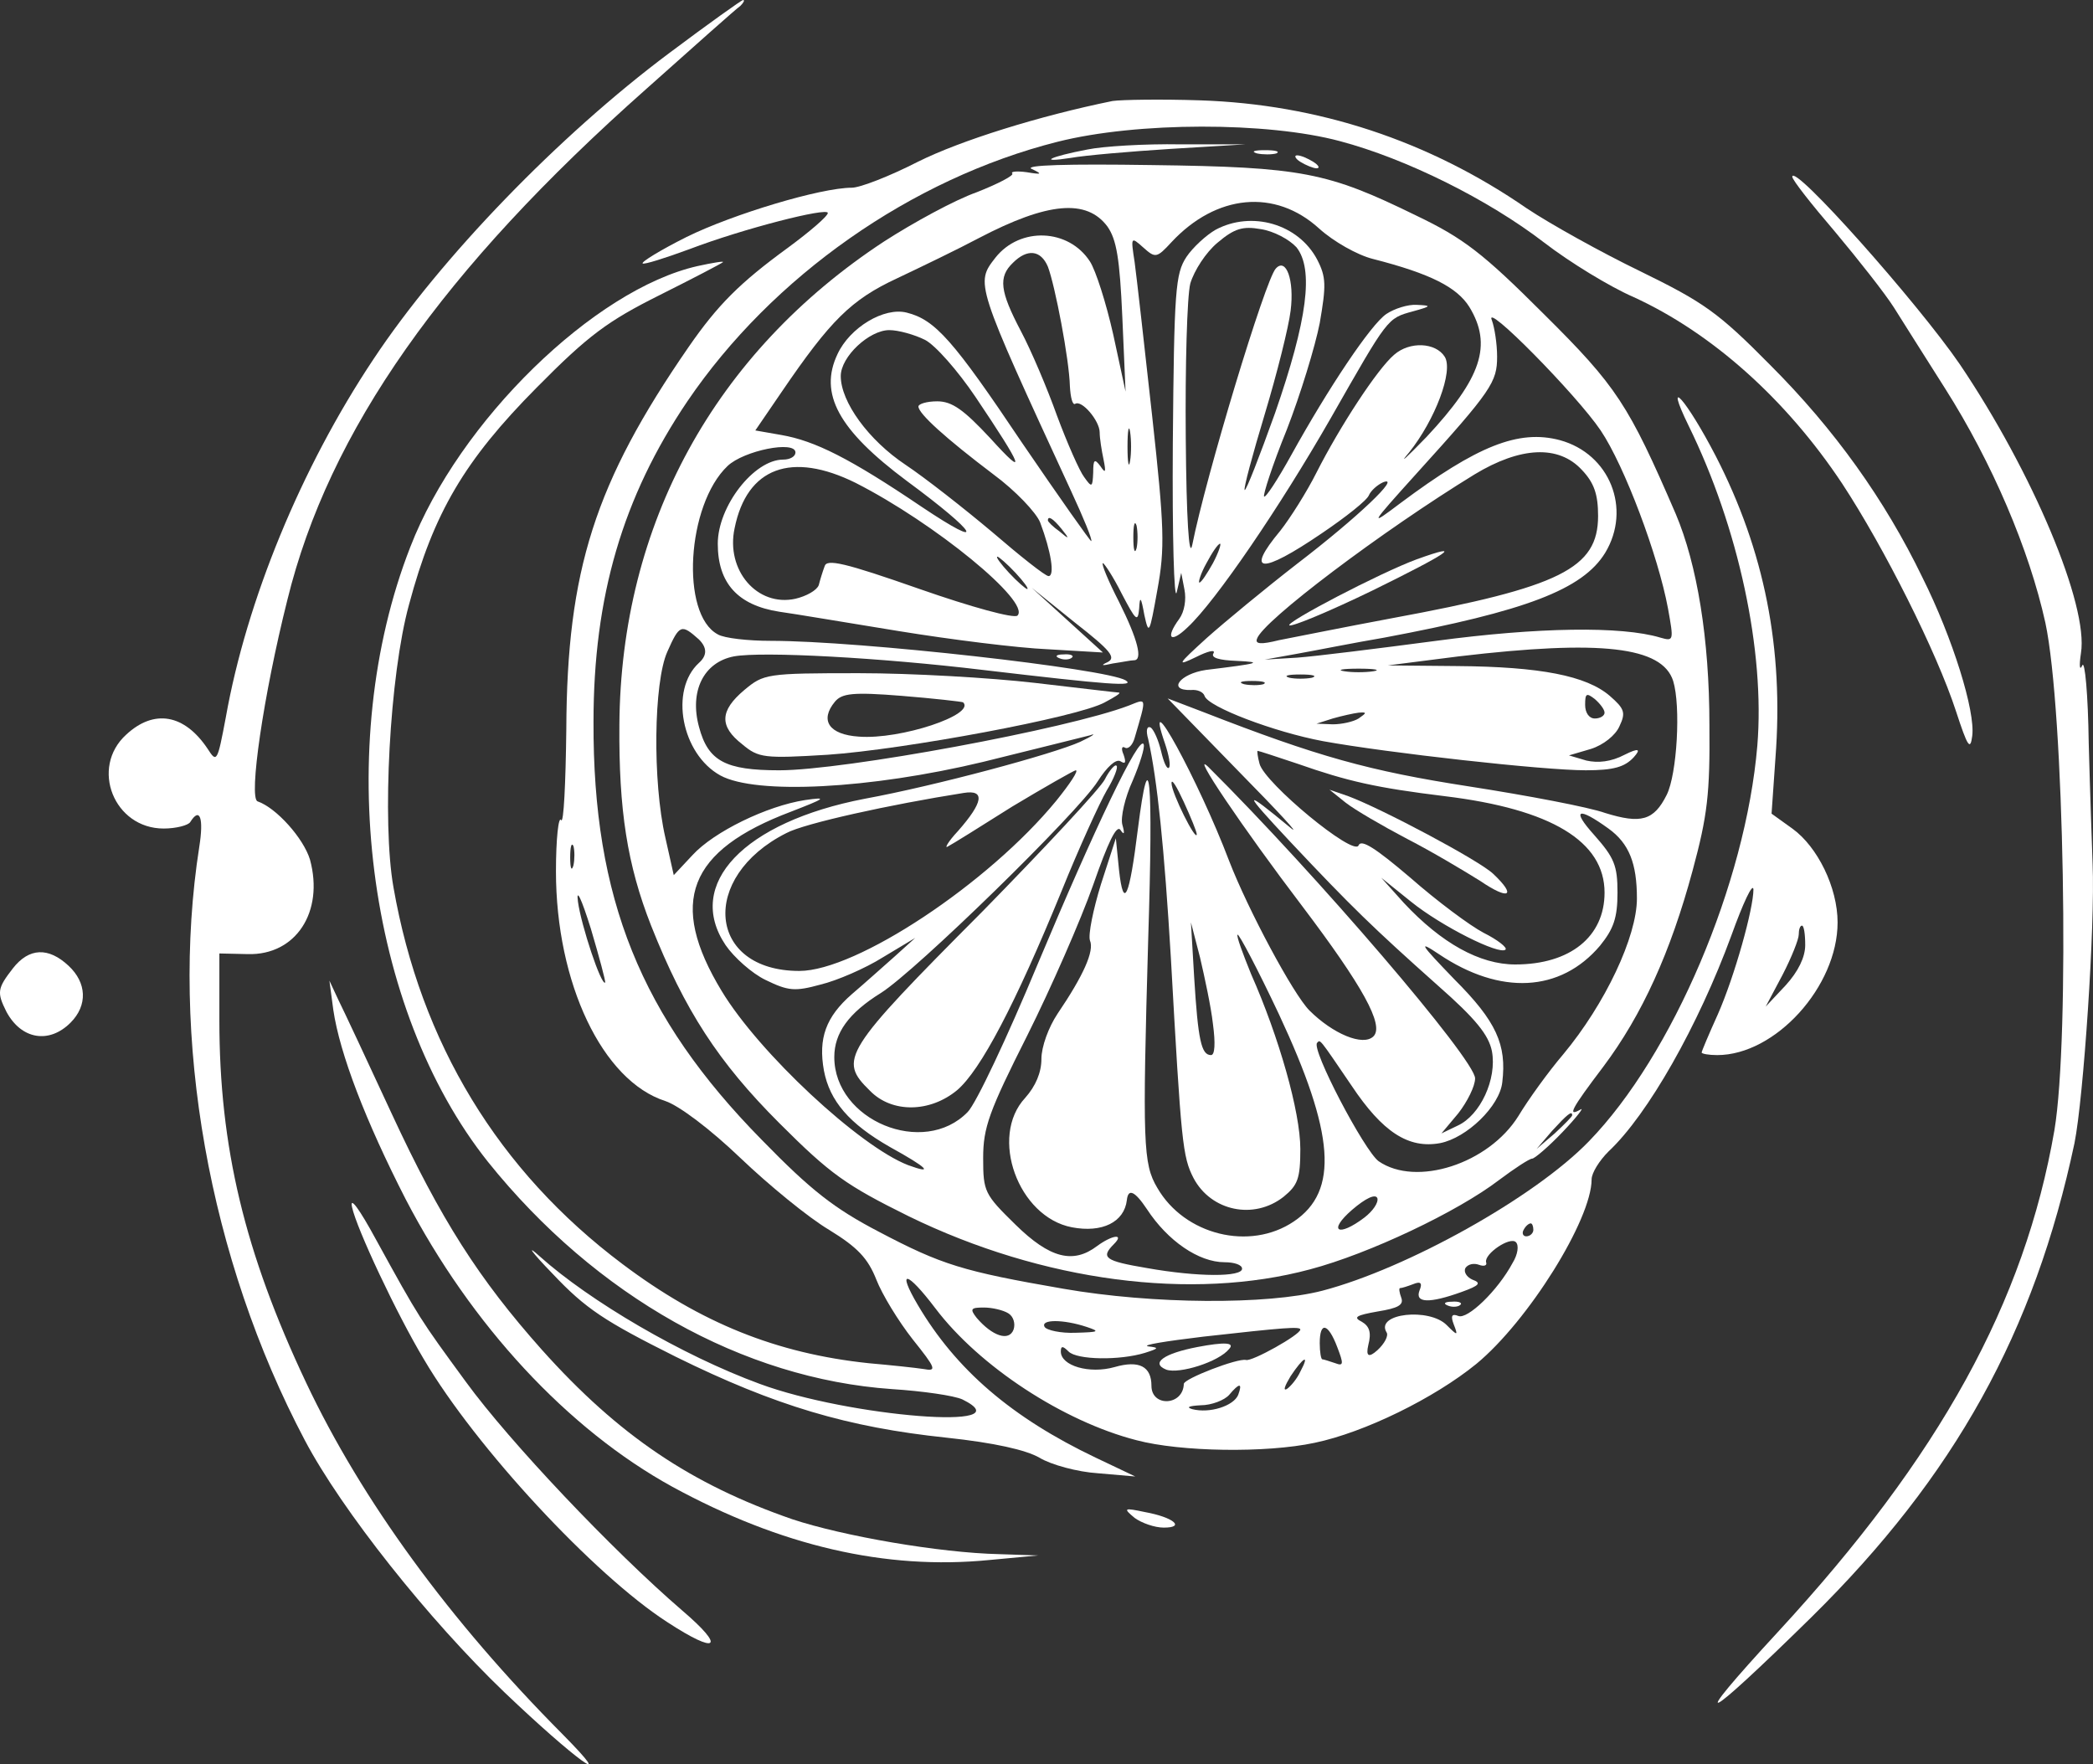
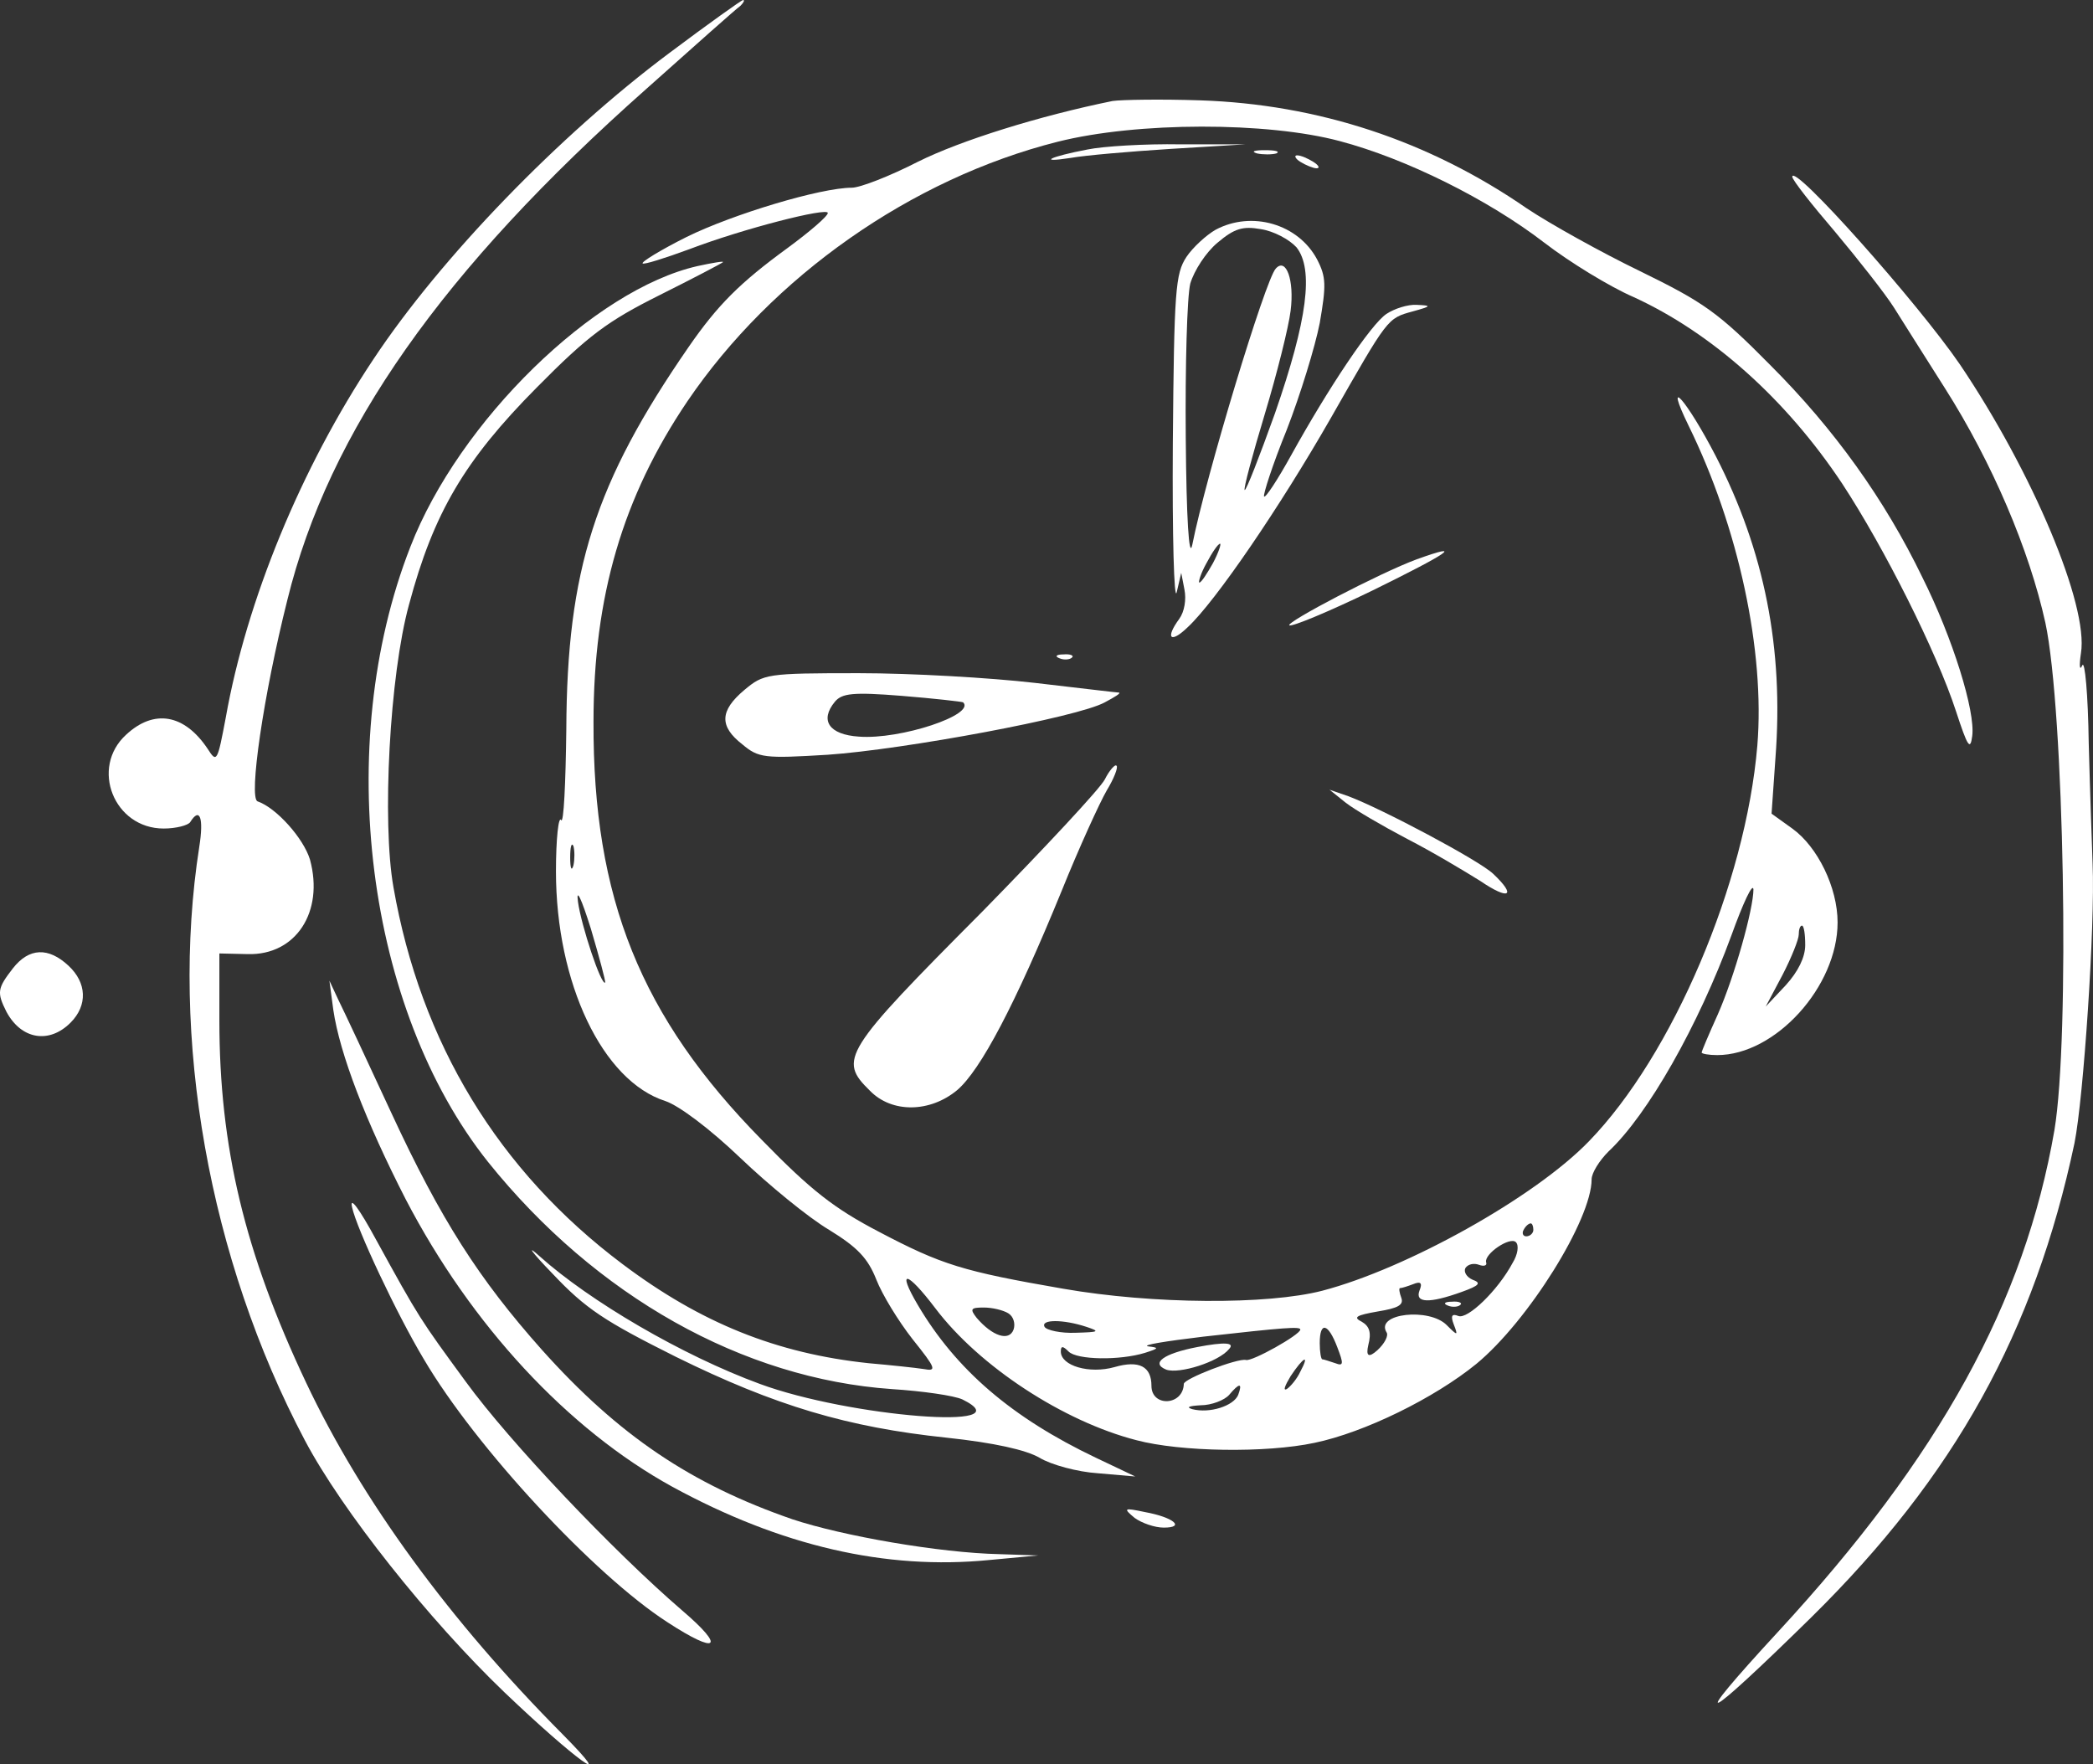
<svg xmlns="http://www.w3.org/2000/svg" id="Capa_1" data-name="Capa 1" viewBox="0 0 323.35 272.55">
  <rect x="0" y="0" width="323.35" height="272.55" fill="#333333" stroke="none" />
  <defs>
    <style>
      .cls-1 {
        fill: #fff;
        stroke-width: 0px;
      }
    </style>
  </defs>
  <path class="cls-1" d="m103.39,8.2c-17,12.7-35.3,31.6-45.7,47.3-11.2,16.8-19.6,37.3-22.8,55.3-1.3,6.9-1.4,7.1-2.8,4.9-3.6-5.4-8.3-6.2-12.6-2.2-5.6,5.1-1.9,14.5,5.8,14.5,1.9,0,3.8-.5,4.1-1,1.5-2.4,2.1-.6,1.4,3.8-4.6,29.4,1.5,63.7,16.3,91.7,5.7,10.8,19.1,27.7,30.9,39,10.8,10.3,17.8,15.4,8.9,6.4-17.4-17.5-31-36.1-39.6-54.3-9.5-20.1-13.4-36.4-13.4-56v-10.3l4.4.1c7.4.2,11.8-6.5,9.6-14.6-1-3.3-5.2-8-8.1-9-1.4-.5.9-16.4,4.6-31.1,6.4-26.1,24-51.1,55.5-79,7.4-6.6,13.9-12.4,14.5-12.8.5-.5.7-.9.4-.9-.2,0-5.4,3.7-11.4,8.2Z" />
  <path class="cls-1" d="m171.89,15.6c-11.3,2.3-23.5,6.1-30.1,9.4-4.3,2.2-8.9,4-10.2,4-4.8,0-18.4,4.1-25.5,7.6-4,2-7.1,3.9-6.8,4.1.2.2,3.4-.8,7.2-2.2,8.4-3.2,21.4-6.5,21.4-5.6,0,.5-2.8,2.9-6.2,5.4-7.4,5.4-10.8,8.8-15.3,15.3-14.5,21-18.8,34.5-18.9,59.1-.1,8.3-.4,14.6-.8,14-.4-.7-.8,2.9-.8,7.9,0,17.3,7.2,32.4,16.9,35.5,2.1.7,6.9,4.3,11.6,8.8,4.4,4.2,10.5,9.2,13.7,11.1,4.4,2.7,6,4.4,7.3,7.7.9,2.3,3.4,6.4,5.6,9.2,3.6,4.5,3.8,5,1.7,4.6-1.3-.2-5.1-.6-8.5-.9-14.2-1.5-25.9-6.2-38-15.3-19.2-14.4-31.2-34.2-35.4-58.2-1.8-10.1-.6-32.8,2.4-43.7,3.8-14.2,8.6-22.3,19.7-33.5,8-8.1,11-10.3,19-14.3,5.2-2.6,9.6-4.9,9.8-5.1s-1.6.1-3.9.6c-16,3.6-36.9,24-44.4,43.4-12,30.7-6.8,71.4,12,95,16.7,20.8,39.4,33.5,62.4,35.1,4.7.3,9.6,1,10.9,1.6,9.9,4.9-17.5,2.7-31.3-2.4-12-4.4-26.3-12.8-34-19.7-2.2-2-1.3-.7,2,2.7,5.1,5.4,8,7.3,19,12.8,15.4,7.6,26.6,10.9,41.8,12.5,7.5.8,12.3,1.9,14.4,3.1,1.8,1.1,5.9,2.2,9,2.4l5.8.5-6.1-2.9c-13-6.2-21.6-13.6-27.5-23.6-3.3-5.6-1.7-5.3,2.7.5,6.8,9,19.8,17.5,31.1,20.4,6.8,1.8,20,2,27.5.4,7.7-1.6,18.5-6.9,25-12.2,8-6.6,17.8-22.3,17.8-28.5,0-1,1.2-2.9,2.6-4.3,6.1-5.7,13.9-19.5,19-33.4,1.8-5,3.3-8.2,3.4-7.1,0,3-2.9,13.4-5.5,19.3-1.4,3.1-2.5,5.7-2.5,5.9s1.1.4,2.4.4c9,0,18.6-10.6,18.6-20.5,0-5.4-3.1-11.7-7-14.5l-3.2-2.3.6-8.6c1.3-16.9-1.7-32-9.2-46.6-4.5-8.7-8.2-12.9-4.2-4.7,7.7,15.7,11.8,34.8,10.6,49.4-1.8,21.3-13.1,47.8-26,61.1-8.4,8.7-28.2,19.7-41.2,23.1-8.5,2.2-26.2,2.1-40-.3-15.6-2.7-18.8-3.7-28.5-8.8-6.9-3.6-10.5-6.4-18.1-14.2-18.7-19-26.1-37.3-26-64.6,0-19.3,4.5-34.7,14.5-49.5,13.1-19.3,34.6-34.4,57.2-40.1,12.3-3.1,32.4-3.1,43.6-.1,10.2,2.7,22.9,9,31.6,15.7,3.9,3,10.1,6.8,13.8,8.4,12,5.5,23.5,15.7,32.2,28.8,6.5,9.9,14.6,26,17.6,35.2,1.8,5.5,2.2,6.1,2.5,3.8.5-3.8-3-15.1-7.7-24.5-5.8-12-13.6-22.9-23.5-32.8-8.1-8.2-10.3-9.7-20.1-14.5-6-2.9-13.9-7.3-17.5-9.7-15.2-10.5-32.3-16.1-50.5-16.7-6-.2-12.1-.1-13.5.1Zm-83.3,118.1c-.3,1-.5.4-.5-1.2,0-1.7.2-2.4.5-1.8.2.7.2,2.1,0,3Zm4.9,18.1c-.6.5-3.7-8.8-4.2-12.5-.3-2.2.5-.6,2,4.2,1.3,4.4,2.3,8.1,2.2,8.3Zm185.4-5.8c0,1.9-1.1,4.1-3,6.2l-3.1,3.3,2.6-4.9c1.4-2.7,2.5-5.5,2.5-6.2,0-.8.2-1.4.5-1.4s.5,1.3.5,3Zm-42,44c0,.5-.5,1-1.1,1-.5,0-.7-.5-.4-1,.3-.6.8-1,1.1-1,.2,0,.4.4.4,1Zm-3.2,5.1c-2.3,4.3-7,8.8-8.4,8.2-1-.4-1.2,0-.7,1.3.7,1.8.6,1.8-1.1.1-2.7-2.7-11-1.8-9.3,1.1.4.5-.3,1.8-1.4,2.8q-2,1.8-1.4-.8c.5-1.9.2-2.9-1-3.6-1.4-.7-.9-1,2.5-1.6,3.1-.5,4-1,3.6-2.1-.3-.8-.4-1.5-.2-1.5.3,0,1.2-.3,2-.6,1.2-.5,1.5-.2,1,1-.7,1.9,1.5,2,6.5.2,2.8-1,3.1-1.4,1.7-1.9-.9-.4-1.4-1.2-1.1-1.8.4-.6,1.3-.8,2.1-.5s1.3.1,1.1-.4c-.3-1.3,3.7-4,4.6-3.1.5.5.3,1.9-.5,3.2Zm-77.9,7.8c.8.5,1.1,1.6.8,2.5-.7,1.9-3.3,1-5.7-1.8-1.1-1.4-.9-1.6,1.1-1.6,1.3,0,3,.4,3.8.9Zm12.1,2.1c2.1.7,1.9.8-1.7.9-2.3.1-4.5-.4-4.8-.9-.7-1.2,2.9-1.2,6.5,0Zm33,.4c0,.8-7.5,5-8.4,4.7-1.3-.3-9.6,2.9-9.6,3.7-.1,3.4-5,3.6-5,.3,0-3-1.9-4-5.7-2.9-3.9,1.1-8.3-.2-8.3-2.4,0-.9.3-.9,1.2,0,1.3,1.3,7.9,1.4,11.8.2,2.2-.7,2.2-.8.5-1-1.1-.2,2.7-.8,8.5-1.5,12.5-1.4,15-1.6,15-1.1Zm5.7,2.7c1,2.6,1,3-.3,2.5-.9-.3-1.8-.6-2-.6s-.4-1.1-.4-2.5c0-3.4,1.3-3.1,2.7.6Zm-5.7,3.8c-.5,1.1-1.5,2.3-2.1,2.7-.6.3-.3-.5.6-2,2-3,3-3.5,1.5-.7Zm-9.6,3.6c-.7,1.7-4.4,2.9-7.1,2.2-1-.3-.5-.5,1.3-.6,1.7,0,3.7-.8,4.4-1.6,1.6-1.9,2.1-1.9,1.4,0Z" />
  <path class="cls-1" d="m223.69,201.7c.7.3,1.6.2,1.9-.1.4-.3-.2-.6-1.3-.5-1.1,0-1.4.3-.6.6Z" />
  <path class="cls-1" d="m184.99,208.1c-5.2,1-7.3,2.5-4.8,3.5,2,.7,8.1-1.2,9.7-3.2q1.4-1.5-4.9-.3Z" />
  <path class="cls-1" d="m167.99,23.1c-5.8,1.1-7.8,2.1-2.6,1.3,2.2-.4,9.2-1,15.5-1.4l11.5-.7h-10c-5.5-.1-12,.3-14.4.8Z" />
  <path class="cls-1" d="m194.19,23.7c.9.2,2.3.2,3,0,.6-.3-.1-.5-1.8-.5-1.6,0-2.2.2-1.2.5Z" />
  <path class="cls-1" d="m200.89,25c.8.5,2,1,2.5,1,.6,0,.3-.5-.5-1s-1.9-1-2.5-1c-.5,0-.3.5.5,1Z" />
-   <path class="cls-1" d="m159.39,26.1c1.7.8,1.6.9-.8.5-1.5-.2-2.5-.1-2.2.2s-2.2,1.6-5.5,2.9c-3.4,1.2-9.8,4.7-14.3,7.6-26.2,17.2-40.7,43.7-40.9,74.7-.1,13.1,1.2,21.6,4.9,31,5.2,13.1,10.4,21.1,19.8,30.5,7.9,7.9,10.3,9.6,20,14.4,20.7,10.1,43.8,13.1,62,8.2,9.1-2.4,22.8-8.9,29.2-13.8,2.4-1.8,4.7-3.3,5.1-3.3s2.6-1.9,4.7-4.1c2.2-2.3,3.4-3.9,2.8-3.5-2.1,1.2-1.5,0,3.5-6.6,6-8,10.4-17.7,13.8-30.3,2.3-8.5,2.7-11.9,2.6-22.5,0-13.3-1.9-24.8-5.2-32.6-7.3-16.9-9.1-19.7-20.4-30.9-9.4-9.4-12.4-11.7-19.7-15.2-13.7-6.7-17.6-7.5-40.9-7.8-12.9-.2-19.8,0-18.5.6Zm44.4,9.2c2.2,2,5.9,4.1,8.3,4.7,9,2.3,13,4.4,14.9,7.4,3.6,5.9,1.9,11-6.6,20.1-3.2,3.3-4.4,4.4-2.7,2.4,4-5,6.9-12.6,5.5-14.8s-5.4-2.4-7.8-.3c-2.6,2.2-8.4,11.1-12,18.2-1.5,3-4.1,7.1-5.6,9-5.5,6.6-3,6.8,6.4.4,3.7-2.5,7-5.1,7.3-5.9.3-.7,1.3-1.6,2.2-2,2.9-1.1-3.9,5.4-13.3,12.6-4.9,3.8-11.2,9-14,11.5-4.5,4.1-4.7,4.4-1.6,2.9,1.8-.9,3-1.2,2.7-.6-.5.7.8,1.1,3.6,1.2,4.2.2,3.4.4-4.8,1.4-4,.6-6,3.2-2.3,3.1,1-.1,1.9.3,2.1.9.5,1.7,10.8,5.6,18.3,7,9.9,1.8,34,4.5,40.6,4.5,4.3,0,6-.5,7.4-2q1.8-2-1.4-.4c-2.1,1.1-4.1,1.3-5.9.9l-2.7-.8,3.4-1c1.9-.6,3.8-2.1,4.4-3.5,1-2.1.8-2.7-1.5-4.7-3.6-3.1-10.7-4.5-23.6-4.6l-10.7-.1,11-1.4c22-2.6,31.4-1.5,33.1,3.8,1.2,3.9.6,14.4-1,17.6-2,4-4,4.5-9.5,2.8-2.5-.9-12-2.7-21-4.1-15.5-2.4-23.4-4.6-41.1-11.5l-5.5-2.1,11,11.3c6.1,6.2,9.7,10.1,8,8.7-7.5-6.2-7.5-5.8-.1,2.1,9.5,10.1,12.8,13.3,22.9,22.3,5.8,5.1,7.8,7.6,8.3,10.1.8,4.3-1.8,9.9-5.3,11.5l-2.5,1.2,2.6-3.1c1.4-1.8,2.6-4.2,2.6-5.4,0-2.9-24.5-31.5-41.2-48.1-3-2.9,5.3,9.4,14.5,21.5,9.3,12.3,12.7,18.4,11,20.1-1.6,1.6-6.3-.4-9.9-4-2.5-2.5-9.5-15.6-12.4-23.1-4.7-12.4-13.5-28.5-9.9-18.1.6,1.8.9,3.4.6,3.7s-.8-.8-1.2-2.5-1.1-3.3-1.6-3.7c-.6-.3-.8.4-.4,1.8,1.4,6.2,2.5,17,3.5,33.8,1.6,28.6,1.8,30.7,3.5,34,2.7,5.1,9.3,6.5,13.9,2.9,2.2-1.8,2.6-2.8,2.6-7.4,0-5.7-3.3-17.3-7.6-27-1.3-3.2-2.3-5.9-2.1-6.1s3.1,5.3,6.4,12.3c8.6,18.4,9.3,27.3,2.3,32-6.8,4.6-16.9,2.1-21.1-5.2-2.2-3.7-2.3-6.8-1.4-38.5.8-25.2.2-31.1-1.6-16.9-1.3,10.5-2.2,12.6-2.9,6.4l-.5-5-2.3,7.1c-1.2,3.9-2,7.8-1.7,8.7.7,1.6-1,5.4-5,11.3-1.4,2.1-2.5,5.1-2.5,7,0,2.1-.9,4.2-2.5,6-5.6,6-1.1,18.4,7.2,20,4.7.9,8.1-.8,8.5-4.2q.3-2.8,3.1,1.4c3.2,4.9,8,8.2,12,8.2,1.5,0,2.7.4,2.7,1,0,1.3-6.8,1.3-14.7-.1-6.5-1.1-7.2-1.6-5.1-3.7,1.7-1.7-.3-1.4-2.6.3-3.7,2.8-7.3,1.9-12.6-3.3-4.8-4.7-5-5.1-5-10.3,0-4.7.9-7.2,6.8-18.9,3.7-7.4,8.3-17.9,10.2-23.3,2.3-6.6,3.6-9.3,4.2-8.5.6.9.7.6.3-.8-.3-1.1.4-4.2,1.6-6.8,1.1-2.6,1.9-5.1,1.7-5.6-.6-1.7-7.6,13-16.4,34-4.7,11.3-9.5,21.5-10.8,22.8-6.8,7-20.6,1.3-20.6-8.5,0-3.7,2.2-6.8,7.2-9.9,5.4-3.4,30.4-27.8,33.5-32.7,1.4-2.2,2.8-3.5,3.5-3.1.8.5.9.2.5-1-.4-.9-.3-1.4.2-1.1s1.2-.4,1.5-1.5c1.9-6.5,1.9-6.1-.9-5-9.4,3.6-44,10-54,10-8.3,0-11-1.4-12.4-6.7-1.5-5.5.7-10,5.4-10.9,4.4-.8,22.7.2,38.5,2.1,19.5,2.3,23.6,2.6,22,1.6-3-1.8-41-6.1-54.8-6.1-3.5,0-7.2-.4-8.2-1-5.8-3.1-4.8-20,1.5-26,2.5-2.4,10.5-4,10.5-2.1,0,.6-.8,1.1-1.9,1.1-4.5,0-10.1,7.2-10.1,13,0,6.1,3.1,9.5,9.5,10.5,2.2.3,10.5,1.7,18.5,3s18.3,2.6,23,2.8l8.5.5-5.5-5-5.5-5,6.7,5.4c5.5,4.3,6.4,5.4,5,6.1-1.1.5-.9.6.8.2,1.4-.2,2.8-.5,3.3-.5,1.4,0,.6-3.2-2.3-9-1.7-3.3-2.8-6-2.5-6,.2,0,1.6,2.1,2.9,4.7,2.2,4.2,2.5,4.5,2.7,2.3.1-2,.3-1.8.8,1,.7,3.2.8,2.9,2-3.8,1.2-6.5,1.1-9.7-.8-27-1.2-10.9-2.4-21.5-2.7-23.7-.6-3.9-.6-4,1.3-2.3s2.1,1.7,4.4-.8c6.9-7.4,16-8.3,22.8-2.1Zm-32.7-.3c1.4,2,1.9,4.9,2.3,14l.5,11.5-1.9-8.8c-1.1-4.9-2.7-9.9-3.6-11.3-3.3-5.1-10.8-5.4-14.6-.6-3.1,4-3.2,3.8,11.7,36.1,1.9,4.1,3.3,7.5,3.1,7.7-.1.1-4.9-6.7-10.7-15.2-10.6-15.8-13.4-19-17.8-20.1-3.5-.9-8.8,2.3-10.7,6.4-2.9,6.1.1,11.7,10.7,19.6,11,8.1,12.6,10.9,2.3,4-11.1-7.5-16.5-10.2-21.7-11.1l-4-.7,4.1-6c7.5-11,10.7-14.2,17.8-17.5,3.8-1.8,9.4-4.5,12.6-6.2,10.7-5.6,16.7-6.1,19.9-1.8Zm-9.2,6.2c1.1,2.9,3.3,14.3,3.4,18.5.1,1.7.4,2.9.8,2.7,1-.7,3.8,2.6,3.8,4.4,0,.9.3,2.8.6,4.2.4,2,.3,2.2-.5,1-.9-1.2-1.1-1-1.1,1-.1,2.3-.2,2.4-1.4.7-.7-.9-2.6-5.2-4.2-9.5-1.5-4.2-4-10.1-5.6-13.1-3.2-6.1-3.5-8.3-1.2-10.5,2.2-2.2,4.3-2,5.4.6Zm85.4,25.3c3.7,5.5,8.9,19.4,10.4,27.5.9,5,.9,5.1-1.2,4.5-6-1.8-18.9-1.6-34.6.5-9.1,1.2-18.7,2.4-21.5,2.6l-5,.3,5-.9c2.8-.5,8.8-1.7,13.5-2.5,21.8-4.1,30.6-7.4,34.1-13.1,4.1-6.8.7-15.3-7-17.4-6.4-1.7-12.8.9-24.6,9.7-4.9,3.7-4.9,3.6,2.5-4.6,11.6-12.8,12.4-14.1,12.4-18,0-2-.4-4.5-.8-5.6-1.4-3.2,13.1,11.5,16.8,17Zm-104.4-14c1.6.8,5.1,4.8,7.8,8.8,7.4,11,8.1,12.8,2.3,6.4-4.1-4.4-5.9-5.7-8.2-5.7-1.6,0-2.9.4-2.9.8,0,1.1,4.2,4.9,11.6,10.5,3.4,2.5,6.6,5.9,7.2,7.4,1.7,4.5,2.3,8.3,1.3,8.3-.5,0-4.4-3.1-8.7-6.8-4.4-3.7-10.4-8.4-13.4-10.4-5.7-3.8-10-9.7-10-13.7,0-3,4.4-7.1,7.5-7.1,1.4,0,3.9.7,5.5,1.5Zm31.7,18.7c-.2,1.3-.4.3-.4-2.2s.2-3.5.4-2.3c.2,1.3.2,3.3,0,4.5Zm69.8,1.4c1.9,2,2.5,3.8,2.5,7.1,0,8.1-5.8,11-31.8,15.8-7.5,1.4-15.4,3-17.5,3.4-2.8.7-3.7.6-3.4-.2.8-2.7,19.4-16.7,33.6-25.4,7.1-4.3,13-4.6,16.6-.7Zm-112.2,2c12.2,6.2,27.1,18.4,25,20.5-.5.5-7.1-1.3-15.1-4.1-11.7-4.1-14.4-4.7-14.7-3.5-.3.8-.7,2.1-.9,2.9-.3.8-1.9,1.7-3.6,2.1-5.9,1.3-10.8-4.4-9.4-10.9,1.9-9.4,8.8-11.9,18.7-7Zm31.8,7.1c1.3,1.6,1.2,1.7-.3.4-1-.7-1.8-1.5-1.8-1.7,0-.8.8-.3,2.1,1.3Zm11.6,3c-.3,1-.5.2-.5-1.7s.2-2.7.5-1.8c.2,1,.2,2.6,0,3.5Zm-18.7,3.8c1.3,1.4,2.1,2.5,1.8,2.5-.2,0-1.5-1.1-2.8-2.5s-2.1-2.5-1.8-2.5c.2,0,1.5,1.1,2.8,2.5Zm-48.9,10.3q1.9,1.9,0,3.6c-4.6,4.2-2.7,14.1,3.3,17.4,5.5,3,23.1,2.1,40.6-2.1,8-2,15.4-3.8,16.5-4.1,1.1-.4.4.1-1.5,1-4.2,1.9-22.4,6.8-33.3,8.8-18.7,3.6-27.8,13.2-21.5,22.6,1.3,1.9,4.1,4.4,6.2,5.4,3.5,1.7,4.5,1.8,8.5.7,2.5-.6,6.9-2.5,9.6-4.2l5-3-3.1,2.8c-1.7,1.5-4.7,4.2-6.7,5.9-4,3.5-5.2,6.8-4.3,11.8.9,4.7,3.9,8.2,10.2,11.8,5.8,3.2,6.9,4.3,2.8,2.8-7.5-2.9-23-17.3-28.8-26.9-8.3-13.7-5.2-21.7,10.7-27.7,5.4-2.1,5.7-2.3,2.2-1.8-5.9.9-14.1,4.9-17.4,8.5l-2.9,3.1-1.3-5.8c-2-8.7-1.8-24,.3-28.7,1.9-4.3,2.2-4.3,4.9-1.9Zm104.2,4.9c-1.3.2-3.3.2-4.5,0-1.3-.2-.3-.4,2.2-.4s3.5.2,2.3.4Zm-9.5,1c-1,.2-2.6.2-3.5,0-1-.3-.2-.5,1.7-.5s2.7.2,1.8.5Zm-7.5,1c-.7.2-2.1.2-3,0-1-.3-.4-.5,1.2-.5,1.7,0,2.4.2,1.8.5Zm52.7,4.4c0,.5-.7.9-1.5.9-.9,0-1.5-.9-1.5-2.1,0-1.8.2-1.9,1.5-.9.8.7,1.5,1.6,1.5,2.1Zm-38,.9c-.8.5-2.6.9-4,.9l-2.5-.1,2.5-.8c1.4-.4,3.2-.8,4-.9,1.3-.1,1.3,0,0,.9Zm-9.4,7c7.7,2.7,12.1,3.7,22.7,5,16.5,2,24.7,7,24.7,14.9,0,6.8-5.3,11.1-13.8,11.1-5.5,0-11.4-3.3-17.2-9.5l-3.5-3.9,4.6,3.7c4.7,3.8,13.7,8.3,14.6,7.4.3-.3-1.2-1.5-3.4-2.6-2.1-1.1-7.2-4.9-11.3-8.5-5.4-4.6-7.6-6-8-5-.7,1.8-14.5-9.6-15.3-12.6-.3-1.1-.4-2-.3-2,.2,0,2.9.9,6.2,2Zm-37.3,5.7c-10.5,12.8-30.9,26.3-39.7,26.3-14.2,0-15.5-14.5-2-21.3,2.8-1.5,16-4.4,27.4-6.2q5-.8-.9,5.9c-1.5,1.6-2.1,2.7-1.6,2.4.6-.3,5.1-3.1,10-6.2,5-3,9.4-5.5,9.8-5.6.5,0-.9,2.1-3,4.7Zm21.7,5.2c-.1,1.2-3.9-6.4-3.9-7.9,0-.8.8.5,1.9,2.9s2,4.6,2,5Zm63.6-.9c3.2,2.3,4.4,5.4,4.4,10.8,0,5.9-4.9,16.3-11.4,24.1-2.3,2.7-5.4,7-6.9,9.5-4.6,7.4-15.8,11-21.6,7-2.2-1.6-10.5-17.4-9.5-18.3.5-.5.2-.9,5.3,6.6,4.8,7.2,8.8,9.8,13.7,8.9,4.1-.8,9.2-5.7,9.6-9.4.7-5.8-.9-9.4-7.4-15.9-5.3-5.5-5.7-6.1-2.4-3.9,9.5,6.4,18.8,5.9,24.9-1.3,2.1-2.6,2.7-4.3,2.7-8.2,0-4.2-.5-5.4-3.6-8.9-3.6-4-2.5-4.4,2.2-1Zm-61.1,30.2c.4,3,.3,4.8-.3,4.8-1.5,0-2-2.3-2.6-12l-.5-8.5,1.4,5.4c.7,3,1.7,7.6,2,10.3Zm55.5,14.1c0,.2-1.2,1.4-2.7,2.8l-2.8,2.4,2.4-2.8c2.3-2.5,3.1-3.2,3.1-2.4Zm-32.1,15.8c-4.1,3.1-5.7,2.1-1.9-1.2,2.1-1.8,3.6-2.5,3.9-1.8.2.7-.7,2-2,3Z" />
  <path class="cls-1" d="m187.79,35.5c-1.4.8-3.5,2.7-4.5,4.2-1.7,2.6-1.9,5.1-2.1,28.8-.1,14.3.2,24.6.6,23l.7-3,.5,2.6c.3,1.5,0,3.4-.8,4.5-2.2,3-1.4,3.9,1.3,1.3,4.3-4,14.2-18.5,22.1-32.3,8.9-15.6,8.7-15.4,12.7-16.5,2.9-.8,2.9-.9.6-1-1.4-.1-3.5.6-4.7,1.4-2.4,1.6-9,11.5-14.7,21.8-2.1,3.8-4,6.7-4.2,6.4-.2-.2,1.3-4.9,3.5-10.3,2.1-5.4,4.4-12.9,5.1-16.5,1-5.8,1-7.1-.4-9.8-2.9-5.5-10.1-7.6-15.7-4.6Zm12.5,2.7c2.7,3.4,1.7,11.2-3.3,25.6-2.4,6.7-4.5,12.1-4.7,11.9s1.2-5.4,3.1-11.7,3.7-13.5,4-16c.6-4.7-.7-8.3-2.3-6.5-1.6,1.7-10.8,32.1-12.9,42.7-.5,2.3-.9-4.1-1-16.5-.1-11.1.2-21.9.7-23.9.6-2,2.4-4.8,4.2-6.3,2.6-2.2,3.9-2.6,6.7-2.1,2,.3,4.4,1.6,5.5,2.8Zm-12.9,48.8c-.9,1.6-1.8,3-2.1,3-.2,0,.2-1.4,1.1-3,.9-1.7,1.8-3,2.1-3,.2,0-.2,1.3-1.1,3Z" />
-   <path class="cls-1" d="m163.69,101.7c.7.3,1.6.2,1.9-.1.4-.3-.2-.6-1.3-.5-1.1,0-1.4.3-.6.6Z" />
+   <path class="cls-1" d="m163.69,101.7c.7.3,1.6.2,1.9-.1.4-.3-.2-.6-1.3-.5-1.1,0-1.4.3-.6.6" />
  <path class="cls-1" d="m114.99,106.6c-3.8,3.2-3.9,5.6-.3,8.4,2.5,2.1,3.4,2.2,13.2,1.6,11.7-.8,38.7-5.8,42.8-8.1,1.5-.8,2.5-1.4,2.2-1.5-.3,0-6.1-.7-13-1.5s-19.1-1.5-27.2-1.5c-14.3,0-14.7.1-17.7,2.6Zm33.8,1.9c2,1.9-9.7,5.8-16.1,5.3-4.6-.3-6.1-2.5-3.7-5.4,1.1-1.3,2.8-1.5,10.3-.9,5,.4,9.3.9,9.5,1Z" />
  <path class="cls-1" d="m170.69,120.4c-.7,1.4-9.3,10.6-18.9,20.4-21.6,21.7-22.3,22.9-17.4,27.7,3.4,3.5,9.3,3.4,13.5-.1,3.6-3.1,8.9-13.1,16.1-30.7,2.7-6.7,5.9-13.7,7-15.6,1.1-1.8,1.8-3.6,1.5-3.8-.2-.3-1.1.7-1.8,2.1Z" />
  <path class="cls-1" d="m218.89,86.4c-5.7,2.1-20.2,9.7-19.7,10.2.3.3,6.1-2.1,12.9-5.4,11.8-5.8,14.3-7.5,6.8-4.8Z" />
  <path class="cls-1" d="m207.89,124c1.4,1.1,5.7,3.6,9.5,5.6,3.9,2,8.9,5,11.3,6.5,4.4,3,5.7,2.4,2-1.1-2.2-2.1-17.3-10.1-22.4-12l-2.9-1,2.5,2Z" />
  <path class="cls-1" d="m276.89,27.3c0,.5,3,4.3,6.6,8.5,3.6,4.3,7.7,9.5,9.1,11.7s4.9,7.8,7.9,12.5c7.3,11.5,13,24.9,15.5,36.2,2.9,13.5,3.8,64.1,1.4,78.4-4.6,26.6-17.7,50.4-42.7,77.5-14.3,15.5-11.8,14.4,5.2-2.3,22.1-21.8,34.4-44,40.6-73.2,1.4-7,3.2-33.6,2.8-43.1-.1-2.8-.4-11.2-.6-18.7-.1-7.5-.6-12.9-1-12s-.5.1-.2-1.9c1.2-7.4-7.5-28-18.7-44.6-6.5-9.5-25.8-31.2-25.9-29Z" />
  <path class="cls-1" d="m1.99,149.6c-2.4,3.1-2.5,3.7-1,6.7,2.3,4.3,6.6,5,9.9,1.7,2.7-2.7,2.5-6.2-.3-8.8-3.1-2.9-6.1-2.8-8.6.4Z" />
  <path class="cls-1" d="m51.49,156c1,6.8,5,17.2,11.2,29.3,10.1,19.4,25,35.5,41.2,44.4,16.7,9.1,32.9,12.9,49,11.3l7.5-.7-6-.2c-9.2-.2-24.2-2.8-32-5.4-15.6-5.4-26.8-12.9-38.7-26.2-9.7-10.9-15.6-20.1-23.2-36.5-3.7-8-7.4-15.9-8.2-17.5l-1.4-3,.6,4.5Z" />
  <path class="cls-1" d="m54.39,186.5c.7,3.3,6.9,16.5,11.1,23.5,8,13.6,26.3,33.3,37.6,40.6,7.8,5.1,9.1,4,2.3-1.8-10.8-9.3-26.7-26.1-33.4-35.3-7.1-9.7-7.2-9.8-13.9-22-2.6-4.8-4.1-6.8-3.7-5Z" />
  <path class="cls-1" d="m175.29,234.5c1.1.8,3.1,1.5,4.5,1.5,3.4,0,1.5-1.6-2.9-2.4-3.3-.7-3.4-.6-1.6.9Z" />
</svg>